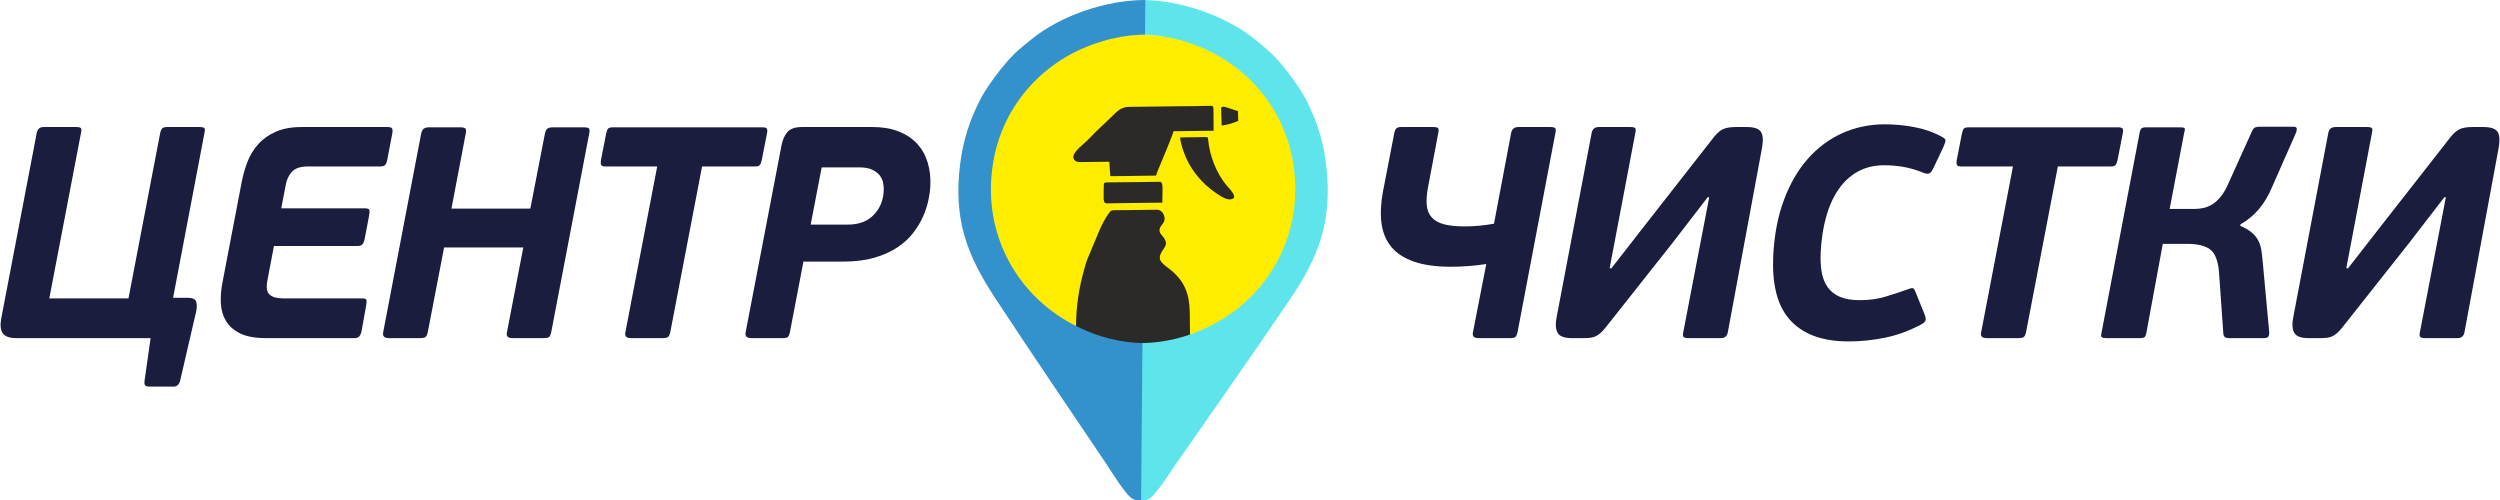
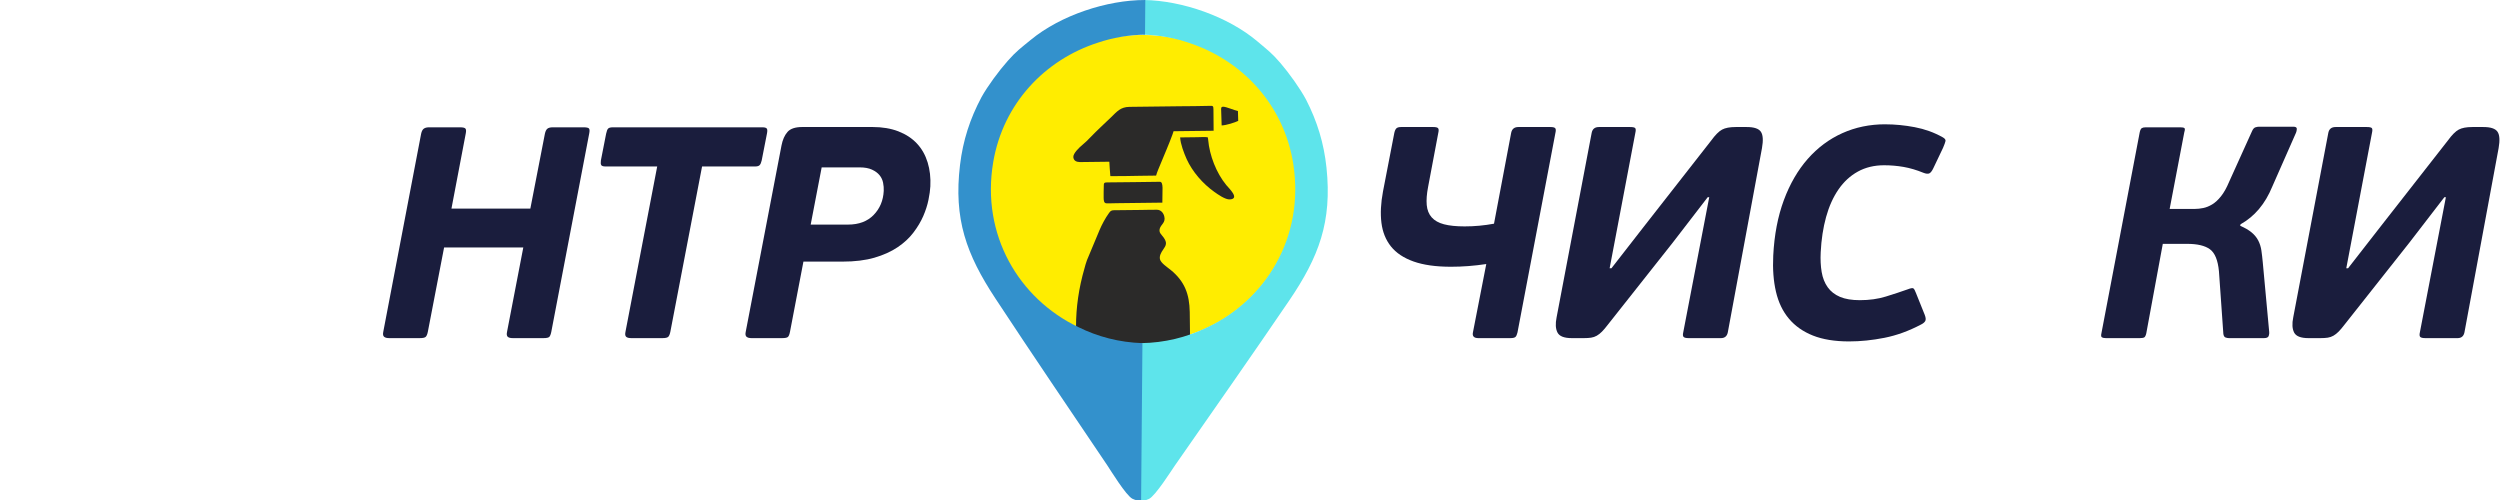
<svg xmlns="http://www.w3.org/2000/svg" xml:space="preserve" width="77.39mm" height="15.491mm" version="1.0" style="shape-rendering:geometricPrecision; text-rendering:geometricPrecision; image-rendering:optimizeQuality; fill-rule:evenodd; clip-rule:evenodd" viewBox="0 0 546042 109298">
  <defs>
    <style type="text/css"> .fil0 {fill:#2B2A29} .fil1 {fill:#FFED00} .fil3 {fill:#3391CC} .fil2 {fill:#5EE4EB} .fil4 {fill:#1A1D3D;fill-rule:nonzero} </style>
    <clipPath id="id0">
      <rect x="216162" y="5895" width="68561" height="71061" />
    </clipPath>
    <clipPath id="id1">
-       <rect transform="matrix(0.005 -0 0 0.006 216162 7879.75)" width="12445509" height="12445357" />
-     </clipPath>
+       </clipPath>
  </defs>
  <g id="Слой_x0020_1">
-     <path class="fil0" d="M265962 27843c984,-12 2891,-594 3561,-919l-26 -2104c-847,-196 -2450,-946 -3114,-972 -531,-21 -483,362 -469,781 34,1068 36,2146 49,3214z" />
    <path class="fil1" d="M249850 7635c18510,128 33412,15238 33283,33748 -128,18511 -15238,33412 -33748,33284 -18510,-128 -33412,-15238 -33284,-33748 128,-18511 15238,-33412 33748,-33284z" />
    <g id="_2485041084960">
      <path class="fil0" d="M259826 93882l145 -20893c-18,6 -35,13 -53,19l-59 -4876c-70,-3821 -1070,-6669 -4195,-9201 -680,-550 -2113,-1477 -2305,-2303 -170,-733 250,-1490 672,-2081 723,-1008 910,-1541 134,-2660 -473,-680 -1125,-1055 -843,-1990 277,-915 1347,-1290 963,-2690 -197,-714 -722,-1386 -1587,-1396 -1092,-13 -2263,28 -3363,41 -2011,25 -4039,31 -6047,64 -640,13 -766,208 -1129,703 -704,959 -1526,2498 -1988,3603 -919,2199 -1832,4399 -2757,6596 -205,483 -414,1333 -566,1863 -1197,4151 -1843,8439 -1825,12733 260,16728 -217,30979 24804,22468z" />
      <path class="fil0" d="M235869 35399l6428 -78c65,945 107,1986 202,2919 31,298 -41,228 371,231 2043,18 4142,-51 6192,-75 1151,-14 2300,-25 3450,-44 227,-826 614,-1672 941,-2469 876,-2150 1857,-4367 2650,-6538 80,-219 168,-456 224,-683 2915,-35 5832,-73 8748,-107 -11,-1544 -44,-3081 -37,-4625 4,-869 -140,-833 -972,-806 -2081,66 -4229,57 -6318,83 -3688,45 -7389,70 -11075,134 -1960,33 -2716,1041 -3999,2273 -1508,1448 -3024,2834 -4478,4339 -607,631 -1108,1145 -1794,1705 -613,499 -2049,1851 -1971,2663 76,807 696,1065 1437,1079z" />
      <path class="fil0" d="M259193 34768c1268,2759 3503,5335 5991,7110 806,574 2442,1751 3458,1677 2218,-159 -209,-2410 -805,-3138 -2183,-2663 -3651,-6464 -3951,-9862 -20,-219 -38,-360 -99,-572 -534,-94 -1727,-22 -2333,-15 -1230,15 -2460,30 -3691,45 73,1448 833,3412 1430,4753z" />
      <path class="fil0" d="M253876 44257c-32,-2574 334,-4564 -564,-4553 -3795,46 -7590,110 -11386,132l-112 0c-731,4 -727,179 -735,935 -8,792 -49,1695 -25,2475 16,466 29,1141 605,1158 702,22 1536,-17 2254,-26 3322,-40 6642,-80 9964,-121z" />
    </g>
    <path class="fil2" d="M249061 109221c434,105 878,108 1326,-25l578 -229c1413,-689 4869,-6169 5626,-7257 8350,-11983 16761,-23964 24977,-36043 6494,-9549 9398,-17208 8162,-29034 -559,-5348 -2018,-10104 -4462,-14871 -1280,-2404 -3713,-5798 -5587,-7981 -1909,-2224 -2846,-2880 -4994,-4703 -6447,-5473 -16512,-8956 -24806,-9076l-64 -1 -52 7569c3591,105 7040,769 10264,1905 11554,3912 20499,13637 22463,26446 2443,15922 -6069,29712 -19086,35709 -4282,2054 -9062,3236 -14108,3315l-238 34276z" />
-     <path class="fil3" d="M249237 109220c-435,98 -878,95 -1324,-46l-574 -237c-1403,-711 -4775,-6243 -5515,-7342 -8166,-12110 -16392,-24218 -24421,-36421 -6347,-9647 -9134,-17350 -7716,-29155 641,-5338 2172,-10072 4689,-14801 1317,-2384 3801,-5741 5708,-7895 1943,-2194 2889,-2836 5065,-4626 6530,-5374 16647,-8702 24942,-8695l64 1 -64 7568c-3593,51 -7051,662 -10292,1748 -11612,3735 -20705,13321 -22865,26099 -2688,15883 5612,29801 18536,35998 4250,2119 9012,3375 14056,3530l-288 34276z" />
+     <path class="fil3" d="M249237 109220c-435,98 -878,95 -1324,-46l-574 -237c-1403,-711 -4775,-6243 -5515,-7342 -8166,-12110 -16392,-24218 -24421,-36421 -6347,-9647 -9134,-17350 -7716,-29155 641,-5338 2172,-10072 4689,-14801 1317,-2384 3801,-5741 5708,-7895 1943,-2194 2889,-2836 5065,-4626 6530,-5374 16647,-8702 24942,-8695l64 1 -64 7568c-3593,51 -7051,662 -10292,1748 -11612,3735 -20705,13321 -22865,26099 -2688,15883 5612,29801 18536,35998 4250,2119 9012,3375 14056,3530l-288 34276" />
    <path class="fil0" d="M266826 27398c1004,-29 2944,-656 3622,-999l-61 -2148c-868,-187 -2520,-926 -3198,-941 -543,-13 -488,378 -466,806 53,1090 73,2192 104,3283z" />
    <g style="clip-path:url(#id0)">
      <image style="clip-path:url(#id1)" transform="matrix(0.005 -0 0 0.006 216162 7878.34)" x="0" y="0" width="12445521" height="12445521" />
    </g>
-     <path class="fil4" d="M37807 65037l3157 0c1096,0 1728,296 1896,888 168,592 167,1283 -4,2072l-3519 15193c-217,833 -699,1250 -1444,1250l-5261 0c-483,0 -796,-99 -939,-296 -144,-198 -181,-538 -114,-1020l1317 -9274 -29335 0c-1491,0 -2481,-362 -2971,-1085 -490,-724 -588,-1831 -295,-3322l7739 -40450c173,-833 677,-1250 1509,-1250l7038 0c614,0 981,88 1105,263 123,176 128,504 16,987l-6933 36175 17298 0 6933 -36175c112,-483 272,-811 477,-987 206,-175 551,-263 1033,-263l7038 0c614,0 981,88 1104,263 123,176 128,504 17,987l-6861 36043z" />
-     <path id="_1" class="fil4" d="M78965 72337c-114,526 -286,909 -518,1151 -231,241 -588,362 -1070,362l-19271 0c-2412,0 -4312,-351 -5702,-1053 -1391,-701 -2419,-1622 -3085,-2762 -667,-1139 -1029,-2434 -1089,-3881 -60,-1446 57,-2915 351,-4406l4180 -21837c298,-1578 724,-3091 1279,-4538 554,-1447 1342,-2740 2364,-3881 1021,-1140 2306,-2050 3852,-2730 1547,-679 3460,-1020 5740,-1020l18614 0c570,0 915,110 1036,330 121,219 122,636 4,1250l-1068 5590c-116,570 -277,954 -485,1151 -207,197 -574,296 -1100,296l-15719 0c-1667,0 -2848,394 -3546,1184 -696,790 -1139,1754 -1328,2894l-976 5065 18285 0c526,0 838,109 938,329 98,219 89,636 -30,1250l-979 5130c-114,526 -275,909 -485,1151 -210,241 -555,362 -1038,362l-18285 0 -1425 7498c-296,1535 -140,2576 469,3124 608,548 1571,822 2886,822l17233 0c570,0 905,99 1005,296 99,197 90,624 -32,1282l-1002 5591z" />
    <path id="_2" class="fil4" d="M120415 72469c-116,570 -267,943 -450,1118 -184,176 -605,263 -1263,263l-6709 0c-526,0 -894,-99 -1103,-296 -210,-198 -257,-560 -143,-1086l3549 -18416 -17299 0 -3549 18416c-116,570 -277,943 -483,1118 -205,176 -616,263 -1230,263l-6775 0c-482,0 -839,-99 -1070,-296 -231,-198 -289,-560 -176,-1086l8274 -43278c115,-526 308,-888 581,-1085 273,-197 651,-296 1133,-296l6774 0c614,0 1005,87 1171,263 167,175 193,548 76,1118l-3119 16378 17232 0 3184 -16378c115,-526 297,-888 548,-1085 251,-197 640,-296 1166,-296l6709 0c658,0 1059,87 1204,263 145,175 159,548 43,1118l-8274 43278z" />
    <path id="_3" class="fil4" d="M166368 35044c-111,482 -260,822 -445,1020 -186,197 -519,296 -1002,296l-11576 0 -6930 36109c-116,570 -277,943 -483,1118 -206,176 -617,263 -1231,263l-6840 0c-526,0 -894,-99 -1104,-296 -210,-198 -257,-560 -143,-1086l6930 -36109 -11312 0c-483,0 -785,-99 -906,-296 -122,-198 -149,-538 -81,-1020l1147 -5854c116,-570 267,-943 450,-1118 185,-176 518,-263 1001,-263l32688 0c483,0 797,87 941,263 145,175 159,548 43,1118l-1147 5854z" />
    <path id="_4" class="fil4" d="M179467 36557l-2399 12496 8156 0c2368,0 4234,-701 5597,-2105 1364,-1403 2098,-3157 2203,-5261 28,-570 -19,-1162 -142,-1776 -123,-614 -381,-1162 -773,-1644 -392,-483 -942,-888 -1650,-1217 -707,-329 -1609,-493 -2704,-493l-8288 0zm-3986 20586l-2934 15325c-118,614 -279,998 -485,1151 -205,153 -615,230 -1228,230l-6709 0c-482,0 -839,-99 -1070,-296 -231,-198 -289,-560 -176,-1086l7817 -40713c237,-1228 670,-2204 1298,-2927 628,-724 1710,-1086 3244,-1086l15325 0c2148,0 4039,318 5674,954 1634,636 2982,1524 4044,2664 1062,1139 1837,2510 2328,4111 490,1600 689,3343 594,5229 -42,833 -178,1820 -411,2959 -232,1140 -608,2314 -1129,3519 -521,1206 -1238,2412 -2153,3617 -915,1206 -2076,2280 -3483,3222 -1406,943 -3088,1700 -5046,2270 -1958,569 -4274,854 -6948,854l-8551 0z" />
    <path id="_5" class="fil4" d="M331448 72601c-111,482 -260,811 -444,986 -184,176 -562,263 -1132,263l-6972 0c-965,0 -1360,-416 -1187,-1250l2914 -14931c-2606,394 -5181,592 -7725,592 -3289,0 -6010,-384 -8164,-1151 -2154,-768 -3799,-1863 -4934,-3289 -1135,-1425 -1827,-3146 -2077,-5163 -250,-2017 -136,-4297 341,-6841l2481 -12825c112,-483 272,-811 477,-987 206,-175 551,-263 1033,-263l6972 0c570,0 927,88 1072,263 145,176 162,504 49,987l-2234 11839c-296,1535 -394,2851 -296,3946 99,1096 459,1995 1083,2697 622,702 1518,1206 2687,1513 1168,307 2673,461 4515,461 2148,0 4285,-198 6409,-592l3752 -19863c174,-833 699,-1250 1576,-1250l6972 0c569,0 926,88 1072,263 145,176 161,504 49,987l-8290 43607z" />
    <path id="_6" class="fil4" d="M372996 43069l-7595 9865 -14250 18022c-470,614 -888,1108 -1258,1480 -370,373 -746,669 -1129,888 -385,219 -797,362 -1239,428 -441,66 -969,99 -1583,99l-2631 0c-1667,0 -2709,-406 -3129,-1217 -420,-811 -485,-1918 -196,-3321l7666 -40319c173,-833 699,-1250 1576,-1250l6841 0c614,0 981,88 1105,263 123,176 128,504 16,987l-5619 29597 394 0 7169 -9208 14612 -18680c894,-1228 1691,-2028 2388,-2400 699,-373 1683,-560 2955,-560l2434 0c1578,0 2603,340 3073,1020 471,680 553,1875 248,3585l-7465 40253c-173,833 -677,1250 -1510,1250l-6972 0c-614,0 -1003,-87 -1171,-263 -167,-175 -194,-504 -82,-986l5681 -29532 -329 0z" />
    <path id="_7" class="fil4" d="M411760 27152c2105,0 4255,208 6448,624 2194,416 4229,1151 6106,2204 469,263 675,537 617,822 -59,285 -236,778 -535,1480l-2130 4472c-294,615 -587,987 -878,1118 -291,132 -717,87 -1276,-131 -1504,-614 -2951,-1041 -4343,-1283 -1391,-241 -2810,-362 -4257,-362 -2148,0 -4058,461 -5726,1382 -1668,921 -3081,2225 -4240,3913 -1159,1688 -2059,3694 -2701,6019 -642,2324 -1033,4889 -1173,7696 -79,1578 -8,3014 212,4308 221,1294 659,2401 1314,3322 656,921 1552,1622 2690,2105 1138,483 2584,723 4338,723 2061,0 3948,-262 5663,-789 1715,-526 3308,-1053 4782,-1578 671,-263 1090,-330 1259,-198 169,131 350,460 543,986l1931 4801c233,614 265,1063 97,1348 -168,285 -476,537 -926,756 -2656,1403 -5314,2368 -7971,2894 -2656,526 -5235,789 -7734,789 -3114,0 -5744,-428 -7895,-1282 -2150,-855 -3898,-2083 -5242,-3684 -1346,-1600 -2289,-3562 -2831,-5887 -542,-2323 -739,-4955 -593,-7893 225,-4516 996,-8550 2313,-12102 1317,-3552 3057,-6555 5218,-9011 2161,-2455 4677,-4330 7548,-5624 2872,-1293 5995,-1940 9371,-1940z" />
-     <path id="_8" class="fil4" d="M462492 35044c-111,482 -260,822 -445,1020 -186,197 -519,296 -1002,296l-11576 0 -6930 36109c-116,570 -277,943 -483,1118 -206,176 -617,263 -1231,263l-6840 0c-526,0 -894,-99 -1104,-296 -210,-198 -257,-560 -143,-1086l6930 -36109 -11312 0c-483,0 -785,-99 -906,-296 -122,-198 -149,-538 -81,-1020l1147 -5854c116,-570 267,-943 450,-1118 185,-176 518,-263 1001,-263l32688 0c483,0 797,87 941,263 145,175 159,548 43,1118l-1147 5854z" />
    <path id="_9" class="fil4" d="M489294 49317c1030,439 1861,921 2493,1447 631,526 1117,1118 1457,1776 339,658 567,1382 682,2170 114,790 213,1645 299,2565l1410 15259c33,219 -3,493 -107,822 -104,329 -442,493 -1012,493l-7695 0c-219,0 -459,-44 -717,-131 -258,-88 -421,-351 -487,-790l-962 -13681c-231,-2412 -885,-4012 -1964,-4801 -1078,-789 -2736,-1184 -4972,-1184l-5328 0 -3604 19534c-112,483 -258,779 -440,888 -181,109 -490,164 -929,164l-7498 0c-351,0 -622,-55 -814,-164 -192,-109 -231,-406 -120,-888l8373 -43936c111,-482 269,-778 471,-888 203,-110 480,-164 831,-164l7564 0c438,0 732,54 879,164 149,109 145,406 -11,888l-3204 16772 5525 0c570,0 1176,-66 1819,-198 642,-131 1291,-394 1946,-789 655,-395 1299,-987 1930,-1776 631,-790 1221,-1842 1769,-3157l5027 -11116c198,-438 441,-701 730,-789 289,-88 543,-132 763,-132l7498 0c526,0 782,164 766,493 -17,329 -75,603 -174,823l-5190 11773c-1548,3771 -3855,6512 -6922,8221l-82 329z" />
    <path id="_10" class="fil4" d="M533891 43069l-7595 9865 -14250 18022c-470,614 -888,1108 -1258,1480 -370,373 -746,669 -1129,888 -385,219 -797,362 -1239,428 -441,66 -969,99 -1583,99l-2631 0c-1667,0 -2709,-406 -3129,-1217 -420,-811 -485,-1918 -196,-3321l7666 -40319c173,-833 699,-1250 1576,-1250l6841 0c614,0 981,88 1105,263 123,176 128,504 16,987l-5619 29597 394 0 7169 -9208 14612 -18680c894,-1228 1691,-2028 2388,-2400 699,-373 1683,-560 2955,-560l2434 0c1578,0 2603,340 3073,1020 471,680 553,1875 248,3585l-7465 40253c-173,833 -677,1250 -1510,1250l-6972 0c-614,0 -1003,-87 -1171,-263 -167,-175 -194,-504 -82,-986l5681 -29532 -329 0z" />
  </g>
</svg>